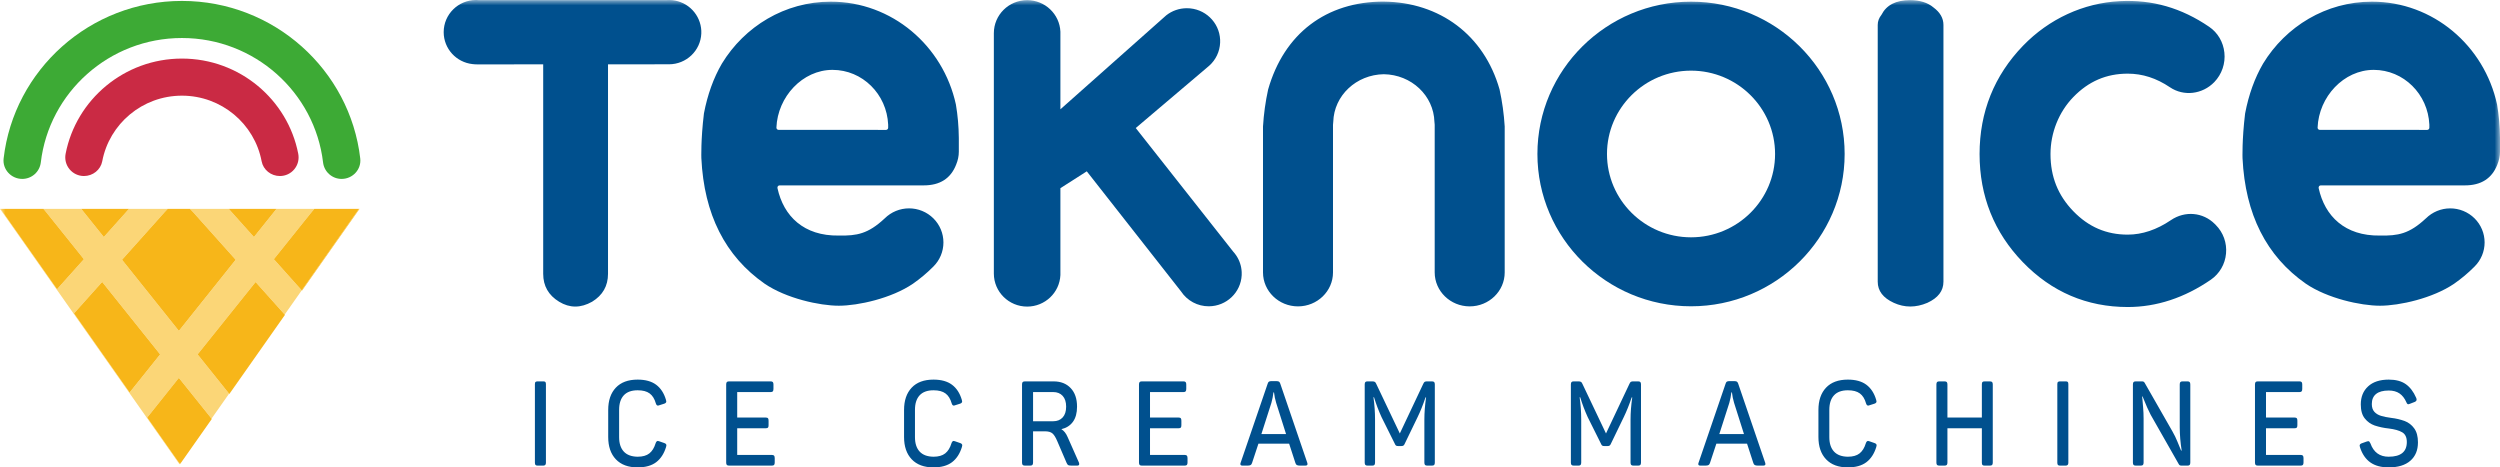
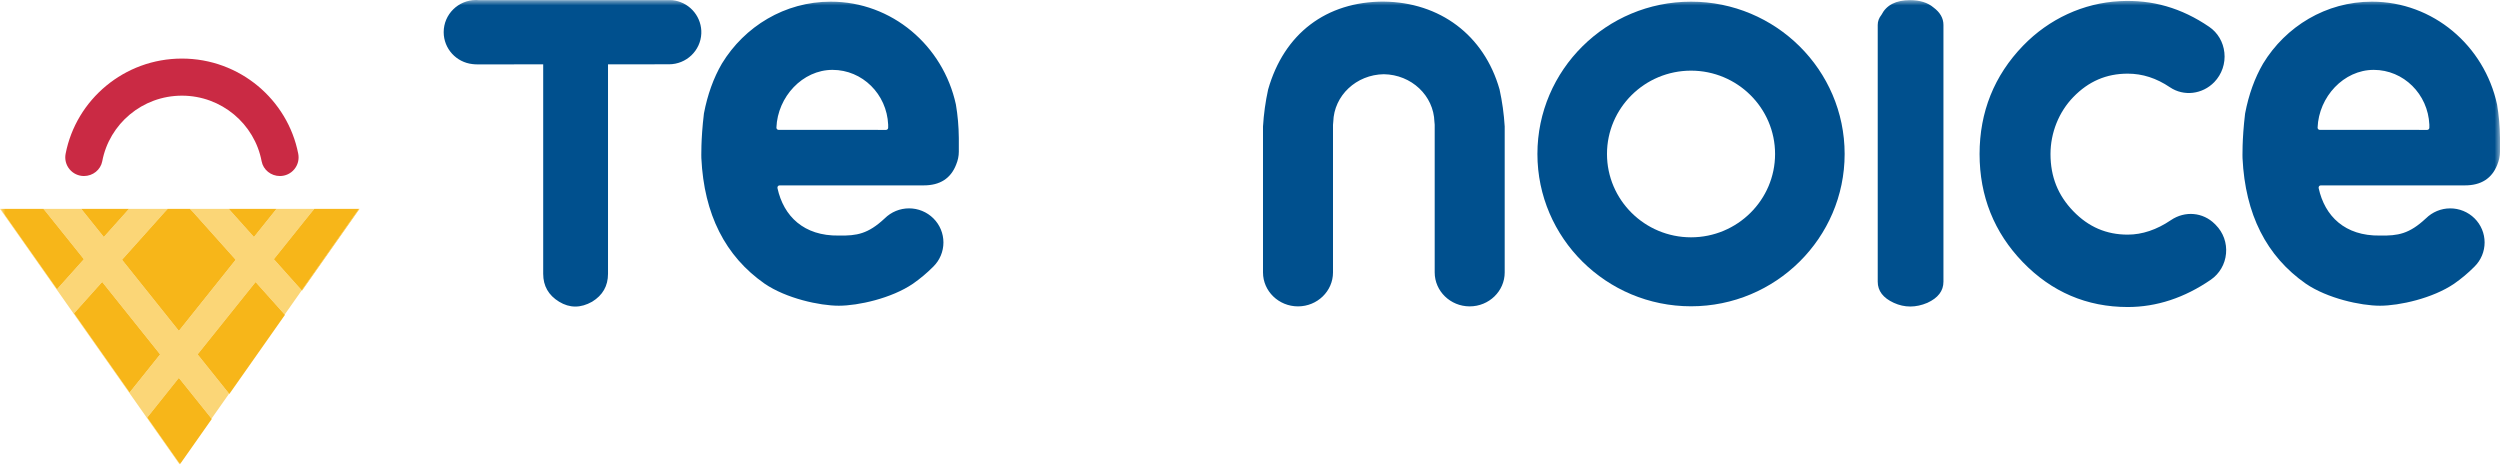
<svg xmlns="http://www.w3.org/2000/svg" width="230" height="43" viewBox="0 0 230 43" fill="none">
  <g clip-path="url(#clip0_9579_6)">
-     <path fill-rule="evenodd" clip-rule="evenodd" d="M49.274 42.782C49.232 42.745 49.211 42.677 49.211 42.575V35.339C49.211 35.237 49.231 35.169 49.274 35.137C49.326 35.101 49.389 35.083 49.452 35.087H49.995C50.072 35.087 50.13 35.104 50.168 35.137C50.206 35.17 50.225 35.237 50.225 35.339V42.575C50.225 42.749 50.145 42.836 49.985 42.836H49.452C49.375 42.836 49.316 42.819 49.274 42.782ZM56.661 42.258C56.19 41.763 55.955 41.079 55.955 40.206V37.718C55.955 36.845 56.189 36.161 56.656 35.666C57.123 35.171 57.792 34.924 58.663 34.924C59.375 34.924 59.941 35.08 60.363 35.394C60.784 35.706 61.086 36.168 61.267 36.78C61.285 36.829 61.296 36.88 61.299 36.932C61.299 37.026 61.236 37.096 61.11 37.139L60.661 37.281C60.618 37.301 60.572 37.312 60.525 37.314C60.441 37.314 60.378 37.244 60.336 37.107C60.218 36.692 60.028 36.387 59.767 36.196C59.505 36.002 59.137 35.906 58.663 35.906C58.099 35.906 57.674 36.061 57.388 36.37C57.102 36.68 56.959 37.125 56.959 37.707V40.217C56.959 40.792 57.102 41.234 57.388 41.543C57.674 41.853 58.099 42.011 58.663 42.018C59.124 42.018 59.483 41.916 59.74 41.713C59.998 41.508 60.19 41.199 60.316 40.784C60.364 40.639 60.434 40.566 60.525 40.566C60.568 40.568 60.611 40.58 60.65 40.599L61.121 40.763C61.246 40.806 61.309 40.876 61.309 40.97C61.309 41.014 61.299 41.065 61.278 41.123C61.089 41.741 60.784 42.209 60.363 42.526C59.941 42.842 59.375 43 58.663 43C57.799 43 57.132 42.753 56.661 42.258ZM66.866 42.77C66.828 42.727 66.809 42.655 66.809 42.553V35.372C66.809 35.27 66.829 35.196 66.866 35.152C66.904 35.109 66.972 35.087 67.07 35.087H70.908C70.998 35.087 71.063 35.109 71.101 35.153C71.139 35.196 71.158 35.27 71.158 35.372V35.775C71.158 35.885 71.139 35.961 71.101 36.005C71.063 36.048 70.998 36.07 70.908 36.07H67.823V38.416H70.468C70.559 38.416 70.622 38.438 70.658 38.481C70.691 38.525 70.709 38.602 70.709 38.711V39.115C70.709 39.225 70.691 39.299 70.657 39.338C70.622 39.378 70.559 39.398 70.468 39.398H67.823V41.854H71.013C71.11 41.854 71.178 41.877 71.216 41.92C71.254 41.964 71.274 42.04 71.274 42.15V42.553C71.274 42.655 71.254 42.727 71.216 42.771C71.178 42.815 71.11 42.836 71.012 42.836H67.07C66.972 42.836 66.904 42.814 66.866 42.77ZM83.879 42.258C83.408 41.763 83.173 41.079 83.173 40.206V37.718C83.173 36.845 83.407 36.161 83.874 35.666C84.341 35.171 85.01 34.924 85.881 34.924C86.593 34.924 87.159 35.08 87.581 35.394C88.002 35.706 88.304 36.168 88.485 36.78C88.503 36.829 88.514 36.88 88.517 36.932C88.517 37.026 88.454 37.096 88.328 37.139L87.879 37.281C87.836 37.301 87.79 37.312 87.743 37.314C87.659 37.314 87.596 37.244 87.554 37.107C87.436 36.692 87.246 36.387 86.985 36.196C86.723 36.002 86.355 35.906 85.881 35.906C85.317 35.906 84.892 36.061 84.606 36.37C84.32 36.68 84.177 37.125 84.177 37.707V40.217C84.177 40.792 84.32 41.234 84.606 41.543C84.892 41.853 85.317 42.011 85.881 42.018C86.342 42.018 86.701 41.916 86.958 41.713C87.216 41.508 87.408 41.199 87.534 40.784C87.582 40.639 87.652 40.566 87.743 40.566C87.786 40.568 87.829 40.58 87.868 40.599L88.339 40.763C88.464 40.806 88.527 40.876 88.527 40.97C88.527 41.014 88.517 41.065 88.496 41.123C88.307 41.741 88.002 42.209 87.581 42.526C87.159 42.842 86.593 43 85.881 43C85.017 43 84.35 42.753 83.879 42.258ZM96.892 38.755C97.262 38.755 97.552 38.639 97.765 38.405C97.978 38.173 98.085 37.841 98.085 37.412C98.085 36.982 97.978 36.652 97.765 36.419C97.552 36.186 97.261 36.069 96.892 36.069H95.042V38.755H96.892ZM94.084 42.77C94.046 42.727 94.027 42.654 94.027 42.552V35.372C94.027 35.269 94.047 35.197 94.084 35.153C94.124 35.11 94.191 35.088 94.288 35.088H96.934C97.589 35.088 98.112 35.293 98.502 35.704C98.893 36.115 99.088 36.684 99.088 37.412C99.088 37.994 98.962 38.458 98.711 38.803C98.461 39.149 98.105 39.376 97.645 39.485C97.882 39.625 98.075 39.865 98.22 40.206L99.255 42.541C99.275 42.589 99.286 42.641 99.287 42.694C99.287 42.789 99.224 42.836 99.098 42.836H98.596C98.436 42.836 98.33 42.822 98.277 42.792C98.225 42.764 98.175 42.694 98.127 42.585L97.269 40.588C97.122 40.239 96.974 40.001 96.824 39.873C96.674 39.746 96.449 39.682 96.15 39.682H95.041V42.552C95.041 42.654 95.022 42.727 94.984 42.77C94.945 42.814 94.877 42.836 94.78 42.836H94.288C94.191 42.836 94.123 42.814 94.084 42.77ZM104.844 42.77C104.806 42.727 104.787 42.655 104.787 42.553V35.372C104.787 35.27 104.806 35.196 104.844 35.152C104.882 35.109 104.95 35.087 105.048 35.087H108.886C108.976 35.087 109.041 35.109 109.079 35.153C109.117 35.196 109.136 35.27 109.136 35.372V35.775C109.136 35.885 109.117 35.961 109.079 36.005C109.041 36.048 108.976 36.07 108.886 36.07H105.801V38.416H108.446C108.537 38.416 108.6 38.438 108.635 38.481C108.669 38.525 108.687 38.602 108.687 38.711V39.115C108.687 39.225 108.669 39.299 108.635 39.338C108.6 39.378 108.537 39.398 108.446 39.398H105.801V41.854H108.99C109.088 41.854 109.156 41.877 109.194 41.92C109.232 41.964 109.252 42.04 109.252 42.15V42.553C109.252 42.655 109.232 42.727 109.194 42.771C109.156 42.815 109.088 42.836 108.99 42.836H105.048C104.95 42.836 104.882 42.814 104.844 42.77ZM118.317 39.933L117.407 37.063C117.313 36.749 117.246 36.428 117.209 36.103H117.156C117.121 36.423 117.059 36.743 116.968 37.063L116.048 39.933H118.317ZM114.113 42.695C114.113 42.651 114.124 42.604 114.145 42.553L116.623 35.306C116.651 35.212 116.689 35.147 116.738 35.114C116.802 35.078 116.875 35.061 116.948 35.066H117.46C117.55 35.066 117.62 35.082 117.67 35.114C117.727 35.16 117.767 35.223 117.784 35.294L120.262 42.554C120.281 42.595 120.291 42.639 120.293 42.684C120.293 42.785 120.224 42.837 120.084 42.837H119.604C119.464 42.837 119.364 42.817 119.305 42.782C119.246 42.745 119.202 42.68 119.175 42.586L118.599 40.816H115.776L115.191 42.586C115.163 42.68 115.119 42.746 115.061 42.782C115.001 42.818 114.901 42.837 114.762 42.837H114.312C114.18 42.837 114.113 42.789 114.113 42.695ZM125.61 42.77C125.572 42.727 125.553 42.655 125.553 42.553V35.372C125.553 35.27 125.573 35.196 125.61 35.152C125.648 35.109 125.716 35.087 125.814 35.087H126.244C126.347 35.087 126.426 35.102 126.478 35.131C126.53 35.16 126.574 35.218 126.609 35.305L128.784 39.879L130.938 35.317C130.98 35.222 131.023 35.16 131.068 35.131C131.134 35.097 131.209 35.082 131.283 35.087H131.743C131.84 35.087 131.908 35.109 131.947 35.153C131.985 35.196 132.004 35.27 132.004 35.372V42.552C132.004 42.655 131.985 42.727 131.947 42.771C131.908 42.815 131.84 42.836 131.743 42.836H131.304C131.206 42.836 131.138 42.815 131.1 42.771C131.061 42.727 131.042 42.655 131.042 42.553V38.603C131.042 37.969 131.094 37.289 131.199 36.561H131.147C130.917 37.245 130.673 37.853 130.415 38.383L129.233 40.828C129.21 40.892 129.17 40.948 129.118 40.992C129.061 41.025 128.996 41.04 128.93 41.036H128.627C128.562 41.04 128.497 41.027 128.439 40.997C128.397 40.972 128.359 40.916 128.324 40.828L127.1 38.372C126.83 37.781 126.6 37.172 126.41 36.55H126.358C126.455 37.234 126.504 37.918 126.504 38.602V42.552C126.504 42.655 126.485 42.727 126.447 42.771C126.408 42.815 126.344 42.836 126.253 42.836H125.814C125.716 42.836 125.648 42.814 125.61 42.77ZM144.578 42.77C144.54 42.727 144.521 42.655 144.521 42.553V35.372C144.521 35.27 144.541 35.196 144.578 35.152C144.616 35.109 144.684 35.087 144.782 35.087H145.212C145.315 35.087 145.394 35.102 145.446 35.131C145.498 35.16 145.542 35.218 145.577 35.305L147.752 39.879L149.906 35.317C149.948 35.222 149.991 35.16 150.036 35.131C150.102 35.097 150.177 35.082 150.251 35.087H150.711C150.808 35.087 150.876 35.109 150.915 35.153C150.953 35.196 150.972 35.27 150.972 35.372V42.552C150.972 42.655 150.953 42.727 150.915 42.771C150.876 42.815 150.808 42.836 150.711 42.836H150.272C150.174 42.836 150.106 42.815 150.068 42.771C150.029 42.727 150.01 42.655 150.01 42.553V38.603C150.01 37.969 150.062 37.289 150.167 36.561H150.115C149.885 37.245 149.641 37.853 149.383 38.383L148.201 40.828C148.178 40.892 148.138 40.948 148.086 40.992C148.029 41.025 147.964 41.04 147.898 41.036H147.595C147.53 41.04 147.465 41.027 147.407 40.997C147.365 40.972 147.327 40.916 147.292 40.828L146.068 38.372C145.798 37.781 145.568 37.172 145.378 36.55H145.326C145.423 37.234 145.472 37.918 145.472 38.602V42.552C145.472 42.655 145.453 42.727 145.415 42.771C145.376 42.815 145.312 42.836 145.221 42.836H144.782C144.684 42.836 144.616 42.814 144.578 42.77ZM160.446 39.933L159.536 37.063C159.442 36.749 159.375 36.428 159.338 36.103H159.285C159.25 36.423 159.188 36.743 159.097 37.063L158.177 39.933H160.446ZM156.242 42.695C156.242 42.651 156.252 42.604 156.274 42.553L158.752 35.306C158.78 35.212 158.818 35.147 158.867 35.114C158.93 35.078 159.003 35.061 159.076 35.066H159.589C159.679 35.066 159.749 35.082 159.798 35.114C159.855 35.16 159.895 35.223 159.913 35.294L162.391 42.554C162.409 42.595 162.419 42.639 162.421 42.684C162.421 42.785 162.353 42.837 162.213 42.837H161.732C161.592 42.837 161.492 42.817 161.434 42.782C161.374 42.745 161.331 42.68 161.303 42.586L160.728 40.816H157.905L157.32 42.586C157.292 42.68 157.248 42.746 157.189 42.782C157.129 42.818 157.029 42.837 156.891 42.837H156.441C156.309 42.837 156.241 42.789 156.241 42.695H156.242ZM168 42.258C167.53 41.763 167.295 41.079 167.295 40.206V37.718C167.295 36.845 167.529 36.161 167.995 35.666C168.463 35.171 169.132 34.924 170.003 34.924C170.715 34.924 171.281 35.08 171.703 35.394C172.123 35.706 172.426 36.168 172.607 36.78C172.625 36.829 172.636 36.88 172.639 36.932C172.639 37.026 172.576 37.096 172.449 37.139L172.001 37.281C171.958 37.301 171.912 37.312 171.865 37.314C171.781 37.314 171.718 37.244 171.675 37.107C171.558 36.692 171.368 36.387 171.107 36.196C170.845 36.002 170.477 35.906 170.003 35.906C169.439 35.906 169.013 36.061 168.728 36.37C168.442 36.68 168.298 37.125 168.298 37.707V40.217C168.298 40.792 168.442 41.234 168.728 41.543C169.014 41.853 169.438 42.011 170.003 42.018C170.463 42.018 170.823 41.916 171.08 41.713C171.338 41.508 171.53 41.199 171.656 40.784C171.704 40.639 171.774 40.566 171.865 40.566C171.908 40.568 171.951 40.58 171.99 40.599L172.46 40.763C172.586 40.806 172.649 40.876 172.649 40.97C172.649 41.014 172.639 41.065 172.618 41.123C172.428 41.741 172.124 42.209 171.703 42.526C171.281 42.842 170.715 43 170.003 43C169.139 43 168.472 42.753 168.001 42.258M178.206 42.77C178.168 42.727 178.149 42.655 178.149 42.553V35.372C178.149 35.27 178.169 35.196 178.206 35.152C178.244 35.109 178.312 35.087 178.41 35.087H178.902C178.999 35.087 179.067 35.109 179.105 35.153C179.145 35.196 179.163 35.27 179.163 35.372V38.416H182.331V35.372C182.331 35.262 182.349 35.187 182.383 35.148C182.418 35.108 182.485 35.088 182.583 35.088H183.074C183.171 35.088 183.239 35.109 183.278 35.153C183.316 35.196 183.335 35.27 183.335 35.372V42.552C183.335 42.655 183.316 42.727 183.278 42.771C183.239 42.815 183.171 42.836 183.074 42.836H182.582C182.485 42.836 182.418 42.816 182.383 42.776C182.349 42.736 182.331 42.662 182.331 42.553V39.399H179.163V42.553C179.163 42.655 179.144 42.727 179.105 42.771C179.067 42.815 178.999 42.836 178.902 42.836H178.41C178.312 42.836 178.244 42.814 178.206 42.77ZM189.337 42.782C189.295 42.745 189.274 42.677 189.274 42.575V35.339C189.274 35.237 189.295 35.169 189.337 35.137C189.389 35.101 189.452 35.083 189.515 35.087H190.058C190.135 35.087 190.193 35.104 190.231 35.137C190.269 35.17 190.288 35.237 190.288 35.339V42.575C190.288 42.749 190.208 42.836 190.048 42.836H189.515C189.438 42.836 189.379 42.819 189.337 42.782ZM196.285 42.77C196.247 42.727 196.228 42.655 196.228 42.553V35.372C196.228 35.27 196.247 35.196 196.285 35.152C196.323 35.109 196.391 35.087 196.489 35.087H197.064C197.127 35.087 197.177 35.098 197.216 35.12C197.258 35.147 197.293 35.185 197.315 35.23L199.866 39.693C200.041 39.999 200.189 40.303 200.311 40.604C200.433 40.907 200.504 41.079 200.525 41.123L200.661 41.45H200.714C200.6 40.746 200.541 40.035 200.536 39.322V35.372C200.536 35.27 200.555 35.196 200.593 35.152C200.631 35.109 200.699 35.087 200.797 35.087H201.257C201.348 35.087 201.412 35.109 201.451 35.153C201.489 35.196 201.508 35.27 201.508 35.372V42.552C201.508 42.655 201.489 42.727 201.451 42.771C201.412 42.815 201.348 42.836 201.257 42.836H200.693C200.64 42.839 200.588 42.828 200.541 42.804C200.498 42.777 200.464 42.739 200.442 42.694L197.859 38.154C197.634 37.713 197.432 37.262 197.252 36.801C197.203 36.694 197.158 36.585 197.117 36.474H197.075L197.106 36.768L197.164 37.445C197.195 37.809 197.211 38.165 197.211 38.515V42.553C197.211 42.655 197.191 42.727 197.153 42.771C197.115 42.815 197.047 42.836 196.949 42.836H196.489C196.391 42.836 196.323 42.814 196.285 42.77ZM207.515 42.77C207.477 42.727 207.458 42.655 207.458 42.553V35.372C207.458 35.27 207.478 35.196 207.515 35.152C207.553 35.109 207.621 35.087 207.719 35.087H211.557C211.647 35.087 211.712 35.109 211.75 35.153C211.788 35.196 211.807 35.27 211.807 35.372V35.775C211.807 35.885 211.788 35.961 211.75 36.005C211.712 36.048 211.647 36.07 211.557 36.07H208.472V38.416H211.117C211.208 38.416 211.271 38.438 211.307 38.481C211.34 38.525 211.358 38.602 211.358 38.711V39.115C211.358 39.225 211.34 39.299 211.306 39.338C211.271 39.378 211.208 39.398 211.117 39.398H208.472V41.854H211.662C211.759 41.854 211.827 41.877 211.865 41.92C211.903 41.964 211.923 42.04 211.923 42.15V42.553C211.923 42.655 211.903 42.727 211.865 42.771C211.827 42.815 211.759 42.836 211.661 42.836H207.719C207.621 42.836 207.553 42.814 207.515 42.77ZM218.071 42.542C217.639 42.236 217.322 41.774 217.121 41.156C217.103 41.107 217.091 41.055 217.088 41.003C217.088 40.901 217.151 40.828 217.276 40.785L217.737 40.621C217.78 40.602 217.825 40.592 217.872 40.589C217.922 40.589 217.96 40.604 217.987 40.637C218.015 40.67 218.047 40.722 218.081 40.796C218.374 41.611 218.932 42.018 219.755 42.018C220.87 42.018 221.428 41.568 221.428 40.665C221.428 40.235 221.285 39.937 220.999 39.769C220.713 39.602 220.299 39.486 219.755 39.42C219.32 39.375 218.891 39.284 218.475 39.148C218.116 39.025 217.8 38.801 217.565 38.503C217.316 38.198 217.193 37.766 217.193 37.204C217.193 36.514 217.417 35.961 217.867 35.546C218.317 35.131 218.95 34.924 219.765 34.924C220.413 34.924 220.935 35.062 221.328 35.339C221.722 35.615 222.041 36.033 222.285 36.594C222.312 36.648 222.326 36.708 222.327 36.768C222.327 36.855 222.271 36.925 222.16 36.975L221.71 37.15C221.663 37.169 221.614 37.183 221.564 37.193C221.494 37.193 221.434 37.132 221.386 37.008C221.226 36.645 221.016 36.373 220.753 36.195C220.493 36.017 220.163 35.928 219.765 35.928C219.249 35.928 218.861 36.033 218.599 36.245C218.339 36.455 218.207 36.765 218.207 37.172C218.207 37.478 218.287 37.716 218.442 37.887C218.599 38.058 218.803 38.182 219.054 38.258C219.305 38.335 219.622 38.398 220.005 38.448C220.423 38.495 220.833 38.591 221.229 38.733C221.58 38.865 221.883 39.098 222.102 39.403C222.336 39.72 222.452 40.151 222.452 40.698C222.452 41.418 222.219 41.982 221.752 42.389C221.285 42.797 220.619 43 219.755 43C219.065 43 218.503 42.847 218.071 42.542Z" fill="#00508E" />
    <path fill-rule="evenodd" clip-rule="evenodd" d="M25.751 16.194C24.934 16.194 24.218 15.627 24.068 14.831C23.42 11.402 20.38 8.801 16.738 8.801C13.095 8.801 10.055 11.402 9.408 14.831C9.258 15.627 8.541 16.194 7.724 16.194C7.47 16.194 7.219 16.138 6.989 16.03C6.76 15.922 6.557 15.764 6.396 15.568C6.234 15.372 6.118 15.143 6.056 14.896C5.994 14.65 5.988 14.393 6.037 14.144C7.005 9.163 11.435 5.389 16.738 5.389C22.04 5.389 26.47 9.163 27.438 14.145C27.487 14.394 27.481 14.651 27.419 14.897C27.357 15.143 27.241 15.373 27.079 15.569C26.918 15.765 26.715 15.923 26.485 16.031C26.256 16.139 26.005 16.194 25.751 16.194Z" fill="#CA2A44" />
-     <path fill-rule="evenodd" clip-rule="evenodd" d="M31.43 16.46C31.009 16.461 30.603 16.307 30.288 16.027C29.973 15.748 29.771 15.363 29.722 14.945C28.963 8.509 23.43 3.497 16.738 3.497C10.046 3.497 4.513 8.509 3.754 14.945C3.704 15.363 3.503 15.748 3.189 16.027C2.874 16.306 2.468 16.46 2.047 16.46C1.028 16.46 0.217 15.584 0.333 14.58C1.276 6.433 8.273 0.086 16.738 0.086C25.202 0.086 32.2 6.433 33.143 14.58C33.259 15.584 32.449 16.46 31.43 16.46Z" fill="#3DAA35" />
    <path fill-rule="evenodd" clip-rule="evenodd" d="M11.923 36.114L6.806 28.833L9.397 25.935L14.733 32.603L11.923 36.114ZM28.003 20.34L28.682 19.493L28.914 19.218L25.44 19.217L24.539 20.339L23.361 21.807L22.048 20.339L21.042 19.217H21.19L17.166 19.216H17.475L17.782 19.534L18.502 20.339L21.685 23.897L16.456 30.442L11.227 23.897L14.409 20.339L15.129 19.534L15.428 19.216L11.87 19.215L10.864 20.338L9.55 21.808L8.371 20.338L7.47 19.215L3.994 19.214L4.229 19.494L4.907 20.338L7.72 23.846L5.245 26.612L0.045 19.214H0L16.513 42.709L16.535 42.677L13.54 38.415L16.456 34.765L19.462 38.513L21.074 36.221L18.178 32.603L23.514 25.946L26.194 28.936L27.757 26.713L25.191 23.846L28.003 20.34Z" fill="#FBD677" />
    <path fill-rule="evenodd" clip-rule="evenodd" d="M6.806 28.833L11.923 36.113L14.733 32.603L9.398 25.935L6.806 28.833ZM28.914 19.217L33.026 19.218L27.757 26.713L27.782 26.741L33.072 19.218L28.914 19.217Z" fill="#F7B619" />
    <path fill-rule="evenodd" clip-rule="evenodd" d="M28.914 19.217L28.682 19.493L28.002 20.339L25.192 23.846L27.757 26.713L33.027 19.218L28.914 19.217Z" fill="#F7B619" />
    <mask id="mask0_9579_6" style="mask-type:luminance" maskUnits="userSpaceOnUse" x="0" y="0" width="230" height="43">
      <path d="M0 43H230V0H0V43Z" fill="white" />
    </mask>
    <g mask="url(#mask0_9579_6)">
      <path fill-rule="evenodd" clip-rule="evenodd" d="M7.72 23.846L4.907 20.338L4.229 19.493L3.994 19.214H0.045L5.245 26.611L7.72 23.846ZM16.558 42.709L19.486 38.543L19.462 38.513L16.535 42.677L16.558 42.709ZM13.54 38.415L16.535 42.677L19.462 38.513L16.455 34.763L13.54 38.415ZM21.098 36.25L26.218 28.966L26.194 28.936L21.074 36.221L21.098 36.25ZM18.178 32.603L21.073 36.22L26.193 28.937L23.514 25.945L18.178 32.603ZM14.41 20.339L11.226 23.897L16.456 30.442L21.684 23.897L18.502 20.339L17.782 19.533L17.475 19.215H15.428L15.129 19.533L14.41 20.339ZM9.55 21.807L10.865 20.339L11.87 19.214H7.47L8.372 20.338L9.55 21.807ZM22.048 20.34L23.362 21.807L24.539 20.339L25.439 19.217L21.189 19.216H21.043L22.048 20.34Z" fill="#F7B619" />
    </g>
    <mask id="mask1_9579_6" style="mask-type:luminance" maskUnits="userSpaceOnUse" x="0" y="0" width="230" height="43">
      <path d="M0 43H230V0H0V43Z" fill="white" />
    </mask>
    <g mask="url(#mask1_9579_6)">
      <path fill-rule="evenodd" clip-rule="evenodd" d="M177.885 0.69C178.492 1.141 178.797 1.676 178.797 2.296V25.916C178.797 26.762 178.303 27.41 177.314 27.862C176.25 28.312 175.224 28.312 174.234 27.862C173.245 27.41 172.751 26.762 172.751 25.916V2.296C172.751 1.958 172.865 1.649 173.093 1.366C173.55 0.465 174.424 0.014 175.717 0.014C176.63 0.014 177.352 0.239 177.885 0.69ZM155.575 6.5C151.312 6.5 147.843 9.938 147.843 14.166C147.843 18.393 151.312 21.833 155.575 21.833C159.838 21.833 163.307 18.393 163.307 14.166C163.307 9.938 159.837 6.5 155.575 6.5ZM155.575 28.179C147.782 28.179 141.442 21.892 141.442 14.166C141.442 6.439 147.782 0.153 155.575 0.153C163.367 0.153 169.707 6.439 169.707 14.166C169.707 21.892 163.367 28.179 155.575 28.179ZM107.01 1.663L107.3 1.405C107.198 1.485 107.1 1.571 107.01 1.663Z" fill="#00508E" />
    </g>
    <mask id="mask2_9579_6" style="mask-type:luminance" maskUnits="userSpaceOnUse" x="0" y="0" width="230" height="43">
      <path d="M0 43H230V0H0V43Z" fill="white" />
    </mask>
    <g mask="url(#mask2_9579_6)">
-       <path fill-rule="evenodd" clip-rule="evenodd" d="M113.729 23.498C113.644 23.372 113.55 23.253 113.447 23.141L104.489 11.778L111.119 6.155C111.162 6.12 111.205 6.084 111.246 6.047L111.25 6.044C111.549 5.777 111.792 5.453 111.964 5.09C112.136 4.728 112.234 4.335 112.252 3.934V3.654C112.179 2.041 110.838 0.756 109.192 0.756C108.479 0.756 107.822 0.998 107.301 1.405L107.01 1.662L97.557 10.056V3.191C97.563 3.098 97.563 3.004 97.557 2.911C97.484 1.3 96.142 0.014 94.497 0.014C92.806 0.014 91.434 1.374 91.434 3.053V25.167C91.434 26.845 92.806 28.206 94.498 28.206C96.142 28.206 97.484 26.919 97.557 25.307V17.312L99.984 15.762L108.658 26.812C108.936 27.233 109.314 27.578 109.758 27.817C110.202 28.055 110.699 28.18 111.203 28.179C112.833 28.179 114.163 26.905 114.236 25.306V25.03C114.211 24.482 114.036 23.952 113.729 23.498ZM61.873 0.019C61.668 -0.003 61.461 -0.005 61.256 0.014H61.715C61.767 0.014 61.821 0.016 61.873 0.019Z" fill="#00508E" />
-     </g>
+       </g>
    <mask id="mask3_9579_6" style="mask-type:luminance" maskUnits="userSpaceOnUse" x="0" y="0" width="230" height="43">
      <path d="M0 43H230V0H0V43Z" fill="white" />
    </mask>
    <g mask="url(#mask3_9579_6)">
      <path fill-rule="evenodd" clip-rule="evenodd" d="M61.873 0.019C61.82 0.016 61.768 0.014 61.715 0.014H44.085C43.991 0.005 43.897 0 43.802 0C42.154 0 40.819 1.324 40.819 2.957C40.819 4.482 41.982 5.737 43.476 5.897C43.621 5.915 43.768 5.924 43.921 5.924L49.974 5.92V25.192C49.974 26.307 50.462 27.162 51.438 27.758C52.412 28.352 53.424 28.352 54.475 27.758C55.449 27.163 55.937 26.307 55.937 25.192V5.918L61.467 5.915H61.542C63.142 5.915 64.449 4.665 64.52 3.094V2.822C64.485 2.116 64.199 1.446 63.713 0.932C63.228 0.418 62.576 0.094 61.873 0.019ZM203.852 20.698L203.759 20.604C202.675 19.521 201.017 19.376 199.725 20.252C198.419 21.137 197.082 21.586 195.751 21.586C193.786 21.586 192.149 20.881 190.746 19.432C189.334 17.976 188.646 16.255 188.646 14.176C188.646 12.216 189.412 10.304 190.748 8.926C192.151 7.481 193.788 6.776 195.751 6.776C197.111 6.776 198.384 7.187 199.64 8.032C200.909 8.886 202.622 8.682 203.716 7.552C204.059 7.195 204.32 6.768 204.48 6.3C204.64 5.832 204.696 5.334 204.643 4.842C204.543 3.87 204.033 3.003 203.243 2.466C200.69 0.724 197.999 -0.05 195.028 0.105C191.675 0.277 188.512 1.734 186.121 4.205C183.467 6.951 182.121 10.304 182.121 14.174C182.121 18.04 183.458 21.384 186.096 24.114C188.743 26.856 191.992 28.246 195.752 28.246C198.404 28.246 200.977 27.399 203.401 25.731C203.795 25.458 204.124 25.101 204.365 24.686C204.606 24.271 204.752 23.808 204.794 23.33C204.84 22.849 204.78 22.364 204.617 21.909C204.455 21.454 204.193 21.041 203.852 20.698ZM138.432 11.63C138.363 10.488 138.205 9.352 137.961 8.234L137.959 8.226C136.533 3.218 132.459 0.208 127.307 0.147V0.145C122.01 0.145 118.132 3.09 116.667 8.235C116.422 9.356 116.265 10.494 116.196 11.639V25.065C116.196 26.785 117.64 28.187 119.416 28.187C121.191 28.187 122.636 26.786 122.636 25.065V11.485C122.639 11.419 122.645 11.358 122.652 11.295L122.66 11.205C122.73 8.789 124.776 6.867 127.312 6.828C129.852 6.868 131.898 8.788 131.968 11.214L131.976 11.295C131.983 11.358 131.989 11.419 131.992 11.477V25.065C131.992 26.785 133.437 28.187 135.212 28.187C136.988 28.187 138.432 26.786 138.432 25.065V11.63ZM81.712 11.747C81.712 11.774 81.707 11.8 81.698 11.824C81.688 11.849 81.673 11.871 81.655 11.89C81.636 11.909 81.614 11.924 81.59 11.935C81.566 11.945 81.54 11.951 81.513 11.951L71.629 11.948C71.602 11.947 71.575 11.941 71.55 11.931C71.525 11.919 71.503 11.903 71.484 11.884C71.466 11.864 71.451 11.84 71.442 11.815C71.433 11.789 71.429 11.762 71.43 11.735C71.541 8.906 73.832 6.428 76.593 6.428C79.344 6.428 81.588 8.662 81.711 11.466V11.746L81.712 11.747ZM88.21 12.641C88.201 11.626 88.111 10.613 87.942 9.612C86.764 4.199 82.056 0.153 76.427 0.153C72.203 0.153 68.499 2.43 66.414 5.852C65.644 7.176 65.094 8.7 64.764 10.424L64.762 10.44C64.466 12.864 64.525 14.554 64.525 14.554C64.772 19.713 66.715 23.564 70.353 26.104C72.335 27.451 75.393 28.126 77.172 28.126C78.951 28.126 82.009 27.451 83.99 26.104C84.655 25.64 85.278 25.118 85.85 24.543L85.857 24.536L85.87 24.523C86.163 24.233 86.396 23.888 86.555 23.507C86.714 23.126 86.796 22.718 86.796 22.305C86.796 21.893 86.714 21.485 86.555 21.104C86.396 20.723 86.163 20.378 85.87 20.088C85.275 19.499 84.471 19.169 83.633 19.169C82.796 19.169 81.993 19.499 81.397 20.088L81.388 20.098H81.386C79.859 21.523 78.828 21.698 77.176 21.671H77.165C73.949 21.72 72.089 19.889 71.528 17.309C71.5 17.179 71.591 17.055 71.72 17.055H84.987C86.475 17.055 87.467 16.42 87.964 15.149C88.127 14.753 88.212 14.356 88.212 13.958V12.768L88.21 12.641ZM223.5 11.747C223.5 11.773 223.496 11.8 223.486 11.824C223.476 11.849 223.462 11.871 223.443 11.89C223.425 11.909 223.403 11.924 223.379 11.935C223.354 11.945 223.328 11.951 223.302 11.951L213.418 11.948C213.391 11.947 213.364 11.941 213.339 11.931C213.314 11.919 213.292 11.903 213.273 11.884C213.255 11.864 213.24 11.84 213.231 11.815C213.222 11.789 213.218 11.762 213.219 11.735C213.33 8.906 215.621 6.428 218.382 6.428C221.133 6.428 223.377 8.662 223.5 11.466V11.747ZM230 12.641H229.998C229.989 11.626 229.899 10.613 229.73 9.612C228.553 4.199 223.845 0.153 218.215 0.153C213.992 0.153 210.287 2.43 208.203 5.852C207.433 7.176 206.883 8.7 206.553 10.424C206.551 10.429 206.55 10.435 206.55 10.44C206.254 12.864 206.313 14.554 206.313 14.554C206.561 19.713 208.504 23.564 212.143 26.104C214.123 27.451 217.181 28.126 218.96 28.126C220.74 28.126 223.797 27.451 225.778 26.104C226.444 25.64 227.067 25.118 227.639 24.543L227.645 24.536L227.658 24.523C227.951 24.233 228.184 23.888 228.343 23.507C228.502 23.126 228.584 22.718 228.584 22.305C228.584 21.893 228.502 21.485 228.343 21.104C228.184 20.723 227.951 20.378 227.658 20.088C227.061 19.498 226.255 19.169 225.416 19.171C224.577 19.172 223.772 19.506 223.178 20.098H223.175C221.647 21.523 220.616 21.698 218.965 21.671H218.954C215.738 21.72 213.878 19.889 213.317 17.309C213.289 17.179 213.379 17.055 213.509 17.055H226.775C228.263 17.055 229.256 16.42 229.752 15.149C229.916 14.753 230 14.356 230 13.958V12.641Z" fill="#00508E" />
    </g>
  </g>
  <defs>
    <clipPath id="clip0_9579_6">
      <rect width="230" height="43" fill="white" />
    </clipPath>
  </defs>
</svg>